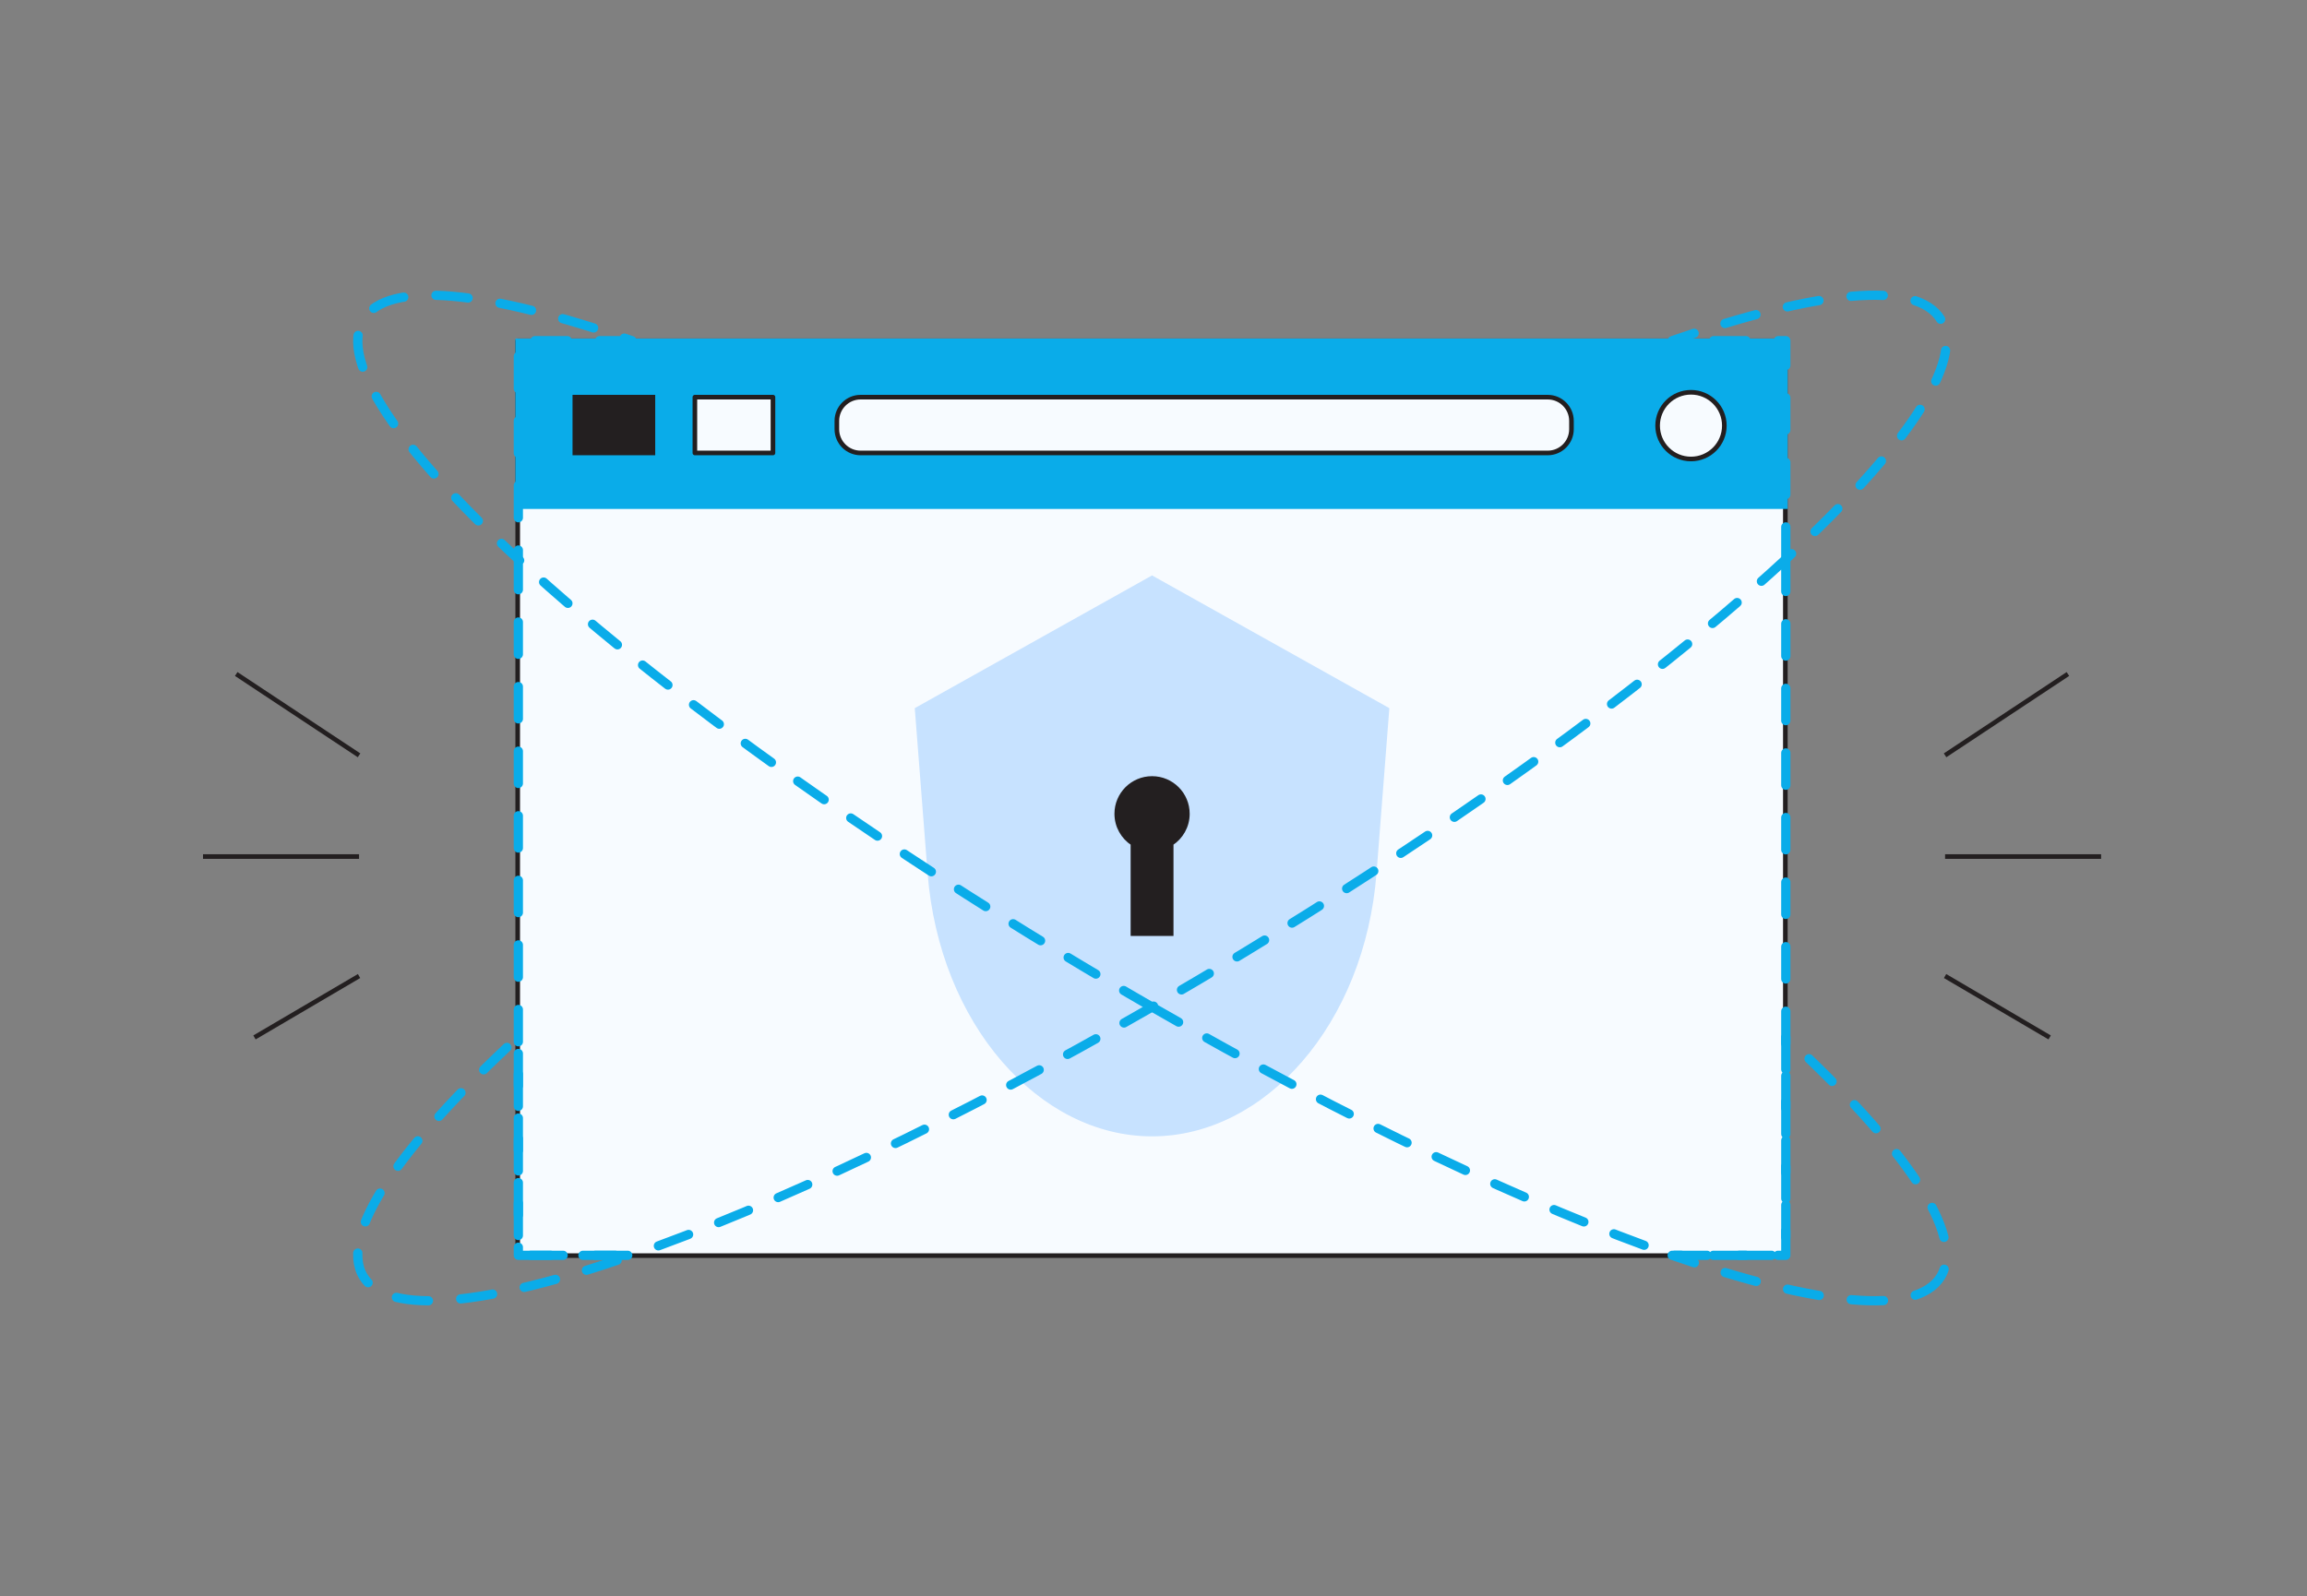
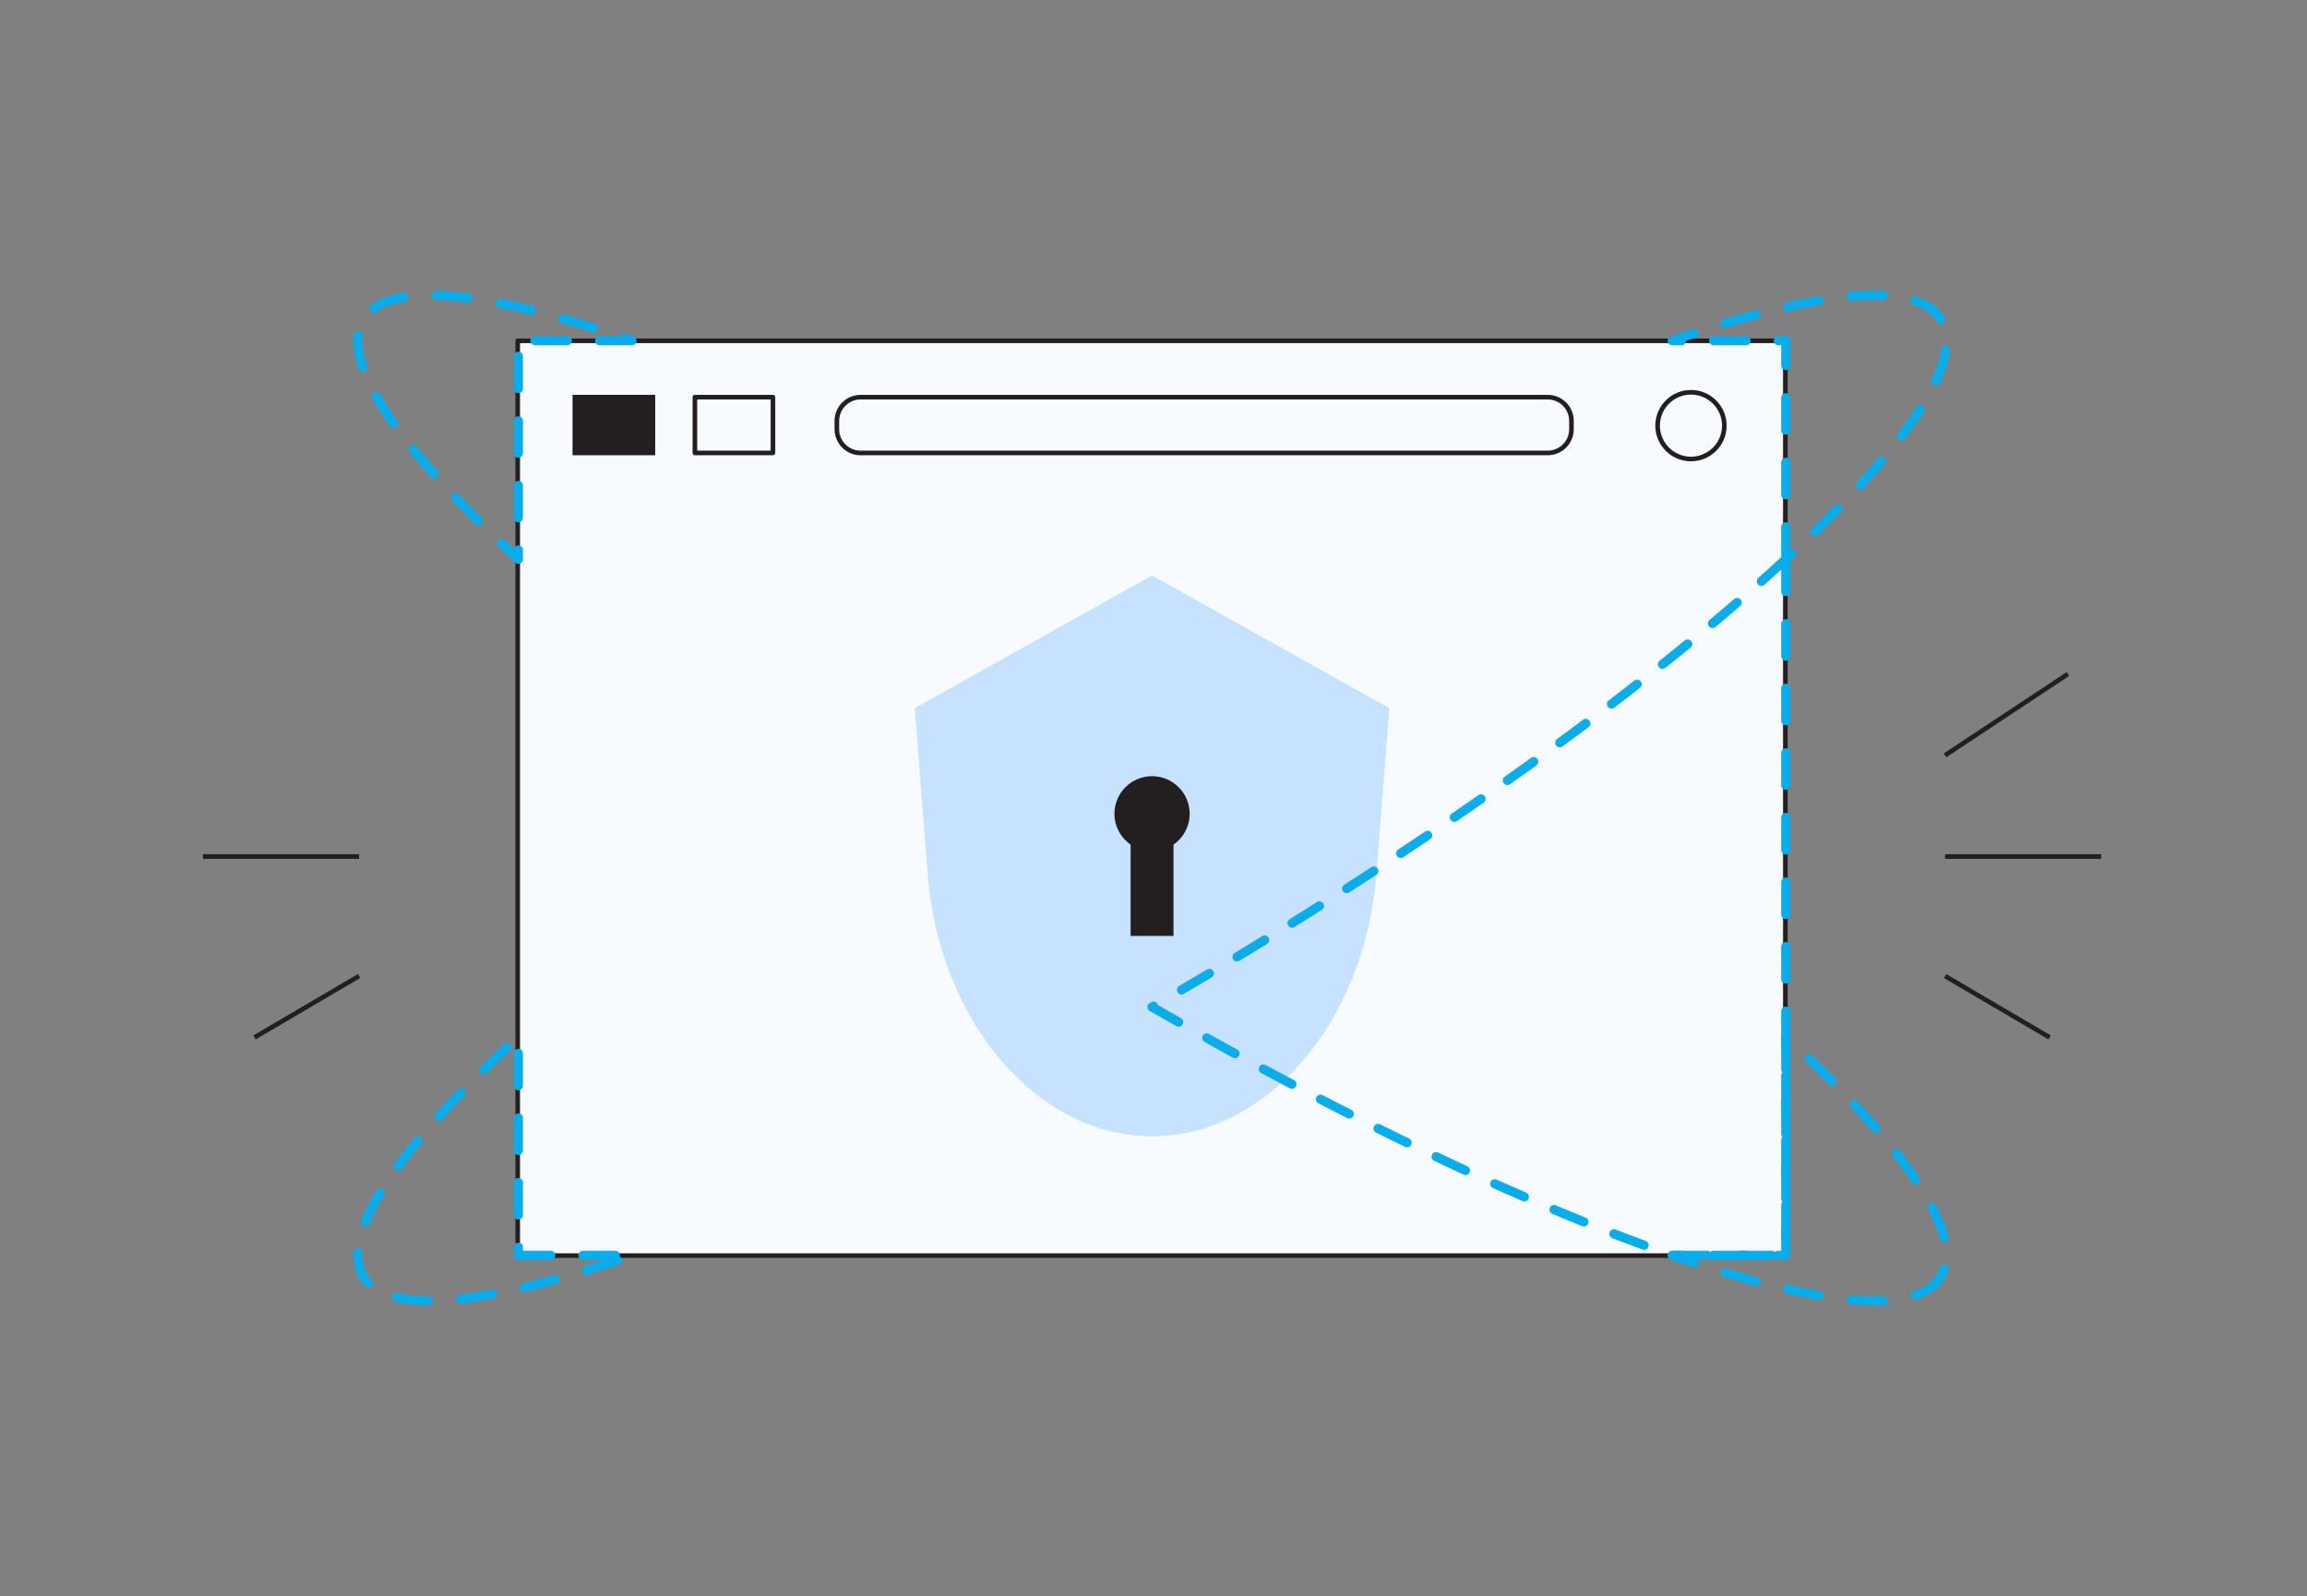
<svg xmlns="http://www.w3.org/2000/svg" width="500" height="346" viewBox="0 0 500 346" fill="none">
  <rect x="0" y="0" width="500" height="346" fill="#808080" stroke="none" />
  <path d="M112.204 272.205L386.94 272.205L386.94 73.889L112.204 73.889L112.204 272.205Z" fill="#F7FBFF" stroke="#231F20" stroke-miterlimit="10" stroke-linecap="round" stroke-linejoin="round" />
-   <path d="M112.204 109.834L386.94 109.834L386.94 73.889L112.204 73.889L112.204 109.834Z" fill="#0AACE9" stroke="#0AACE9" stroke-miterlimit="10" />
  <path d="M366.489 99.506C370.482 99.506 373.72 96.268 373.72 92.275C373.72 88.281 370.482 85.043 366.489 85.043C362.495 85.043 359.258 88.281 359.258 92.275C359.258 96.268 362.495 99.506 366.489 99.506Z" fill="#F7FBFF" stroke="#231F20" stroke-miterlimit="10" stroke-linecap="round" stroke-linejoin="round" />
  <path d="M150.602 98.195L167.525 98.195L167.525 86.099L150.602 86.099L150.602 98.195Z" fill="#F7FBFF" stroke="#231F20" stroke-miterlimit="10" stroke-linecap="round" stroke-linejoin="round" />
  <path d="M186.523 98.197H335.439C338.281 98.197 340.587 95.891 340.587 93.048V91.249C340.587 88.407 338.281 86.101 335.439 86.101H186.523C183.681 86.101 181.375 88.407 181.375 91.249V93.048C181.375 95.891 183.677 98.197 186.523 98.197Z" fill="#F7FBFF" stroke="#231F20" stroke-miterlimit="10" stroke-linecap="round" stroke-linejoin="round" />
  <path d="M124.584 98.195L141.506 98.195L141.506 86.099L124.584 86.099L124.584 98.195Z" fill="#231F20" stroke="#231F20" stroke-miterlimit="10" />
  <path d="M300.593 153.802L300.589 153.864L297.841 189.225C296.574 205.534 290.577 219.691 281.875 229.768C273.173 239.852 261.772 245.853 249.688 245.853C225.524 245.853 204.068 221.831 201.535 189.222L198.787 153.86L198.783 153.799L249.688 125.319L300.593 153.802Z" fill="#C7E2FF" stroke="#C7E2FF" stroke-miterlimit="10" />
  <path d="M257.34 176.421C257.34 172.194 253.915 168.769 249.688 168.769C245.461 168.769 242.036 172.194 242.036 176.421C242.036 179.119 243.436 181.49 245.544 182.853V202.411H253.832V182.853C255.944 181.49 257.34 179.119 257.34 176.421Z" fill="#231F20" stroke="#231F20" stroke-miterlimit="10" />
  <path d="M249.75 172.964L249.753 173.033H249.624L249.75 172.964Z" fill="#F7FBFF" stroke="#231F20" stroke-miterlimit="10" stroke-linecap="round" stroke-linejoin="round" />
  <path d="M249.753 173.033H249.624L249.627 172.964L249.753 173.033Z" fill="#F7FBFF" stroke="#231F20" stroke-miterlimit="10" stroke-linecap="round" stroke-linejoin="round" />
  <path d="M136.953 73.854H112.342V121.233C86.494 97.347 73.312 78.215 78.748 69.256C83.997 60.608 105.665 62.971 136.953 73.854Z" stroke="#0AACE9" stroke-width="2" stroke-miterlimit="10" stroke-linecap="round" stroke-linejoin="round" stroke-dasharray="7 7" />
  <path d="M420.628 276.743C415.376 285.392 393.704 283.024 362.413 272.141H387.038V224.767C412.882 248.652 426.064 267.781 420.628 276.743Z" stroke="#0AACE9" stroke-width="2" stroke-miterlimit="10" stroke-linecap="round" stroke-linejoin="round" stroke-dasharray="7 7" />
  <path d="M112.342 272.142H136.963C105.672 283.025 84.001 285.392 78.748 276.743C73.312 267.781 86.494 248.649 112.342 224.764V272.142Z" stroke="#0AACE9" stroke-width="2" stroke-miterlimit="10" stroke-linecap="round" stroke-linejoin="round" stroke-dasharray="7 7" />
  <path d="M387.038 121.229V73.854H362.424C393.711 62.971 415.379 60.608 420.628 69.256C426.064 78.215 412.882 97.347 387.038 121.229Z" stroke="#0AACE9" stroke-width="2" stroke-miterlimit="10" stroke-linecap="round" stroke-linejoin="round" stroke-dasharray="7 7" />
-   <path d="M249.688 218.309C207.165 242.806 167.488 261.524 136.963 272.141H112.342V121.232C129.344 136.944 151.832 154.716 178.101 173C193.963 184.037 211.205 195.266 229.456 206.343C236.255 210.469 243.008 214.459 249.688 218.309Z" stroke="#0AACE9" stroke-width="2" stroke-miterlimit="10" stroke-linecap="round" stroke-linejoin="round" stroke-dasharray="7 7" />
  <path d="M387.038 121.229V272.141H362.413C331.888 261.524 292.211 242.806 249.688 218.309C256.372 214.463 263.125 210.469 269.924 206.343C288.174 195.266 305.417 184.037 321.279 172.999C347.551 154.712 370.036 136.943 387.038 121.229Z" stroke="#0AACE9" stroke-width="2" stroke-miterlimit="10" stroke-linecap="round" stroke-linejoin="round" stroke-dasharray="7 7" />
-   <path d="M51.195 146.118L77.817 163.747" stroke="#231F20" stroke-miterlimit="10" />
  <path d="M44 185.693H77.817" stroke="#231F20" stroke-miterlimit="10" />
  <path d="M55.152 224.907L77.817 211.596" stroke="#231F20" stroke-miterlimit="10" />
  <path d="M448.181 146.118L421.56 163.747" stroke="#231F20" stroke-miterlimit="10" />
  <path d="M455.376 185.693H421.56" stroke="#231F20" stroke-miterlimit="10" />
  <path d="M444.224 224.907L421.56 211.596" stroke="#231F20" stroke-miterlimit="10" />
</svg>